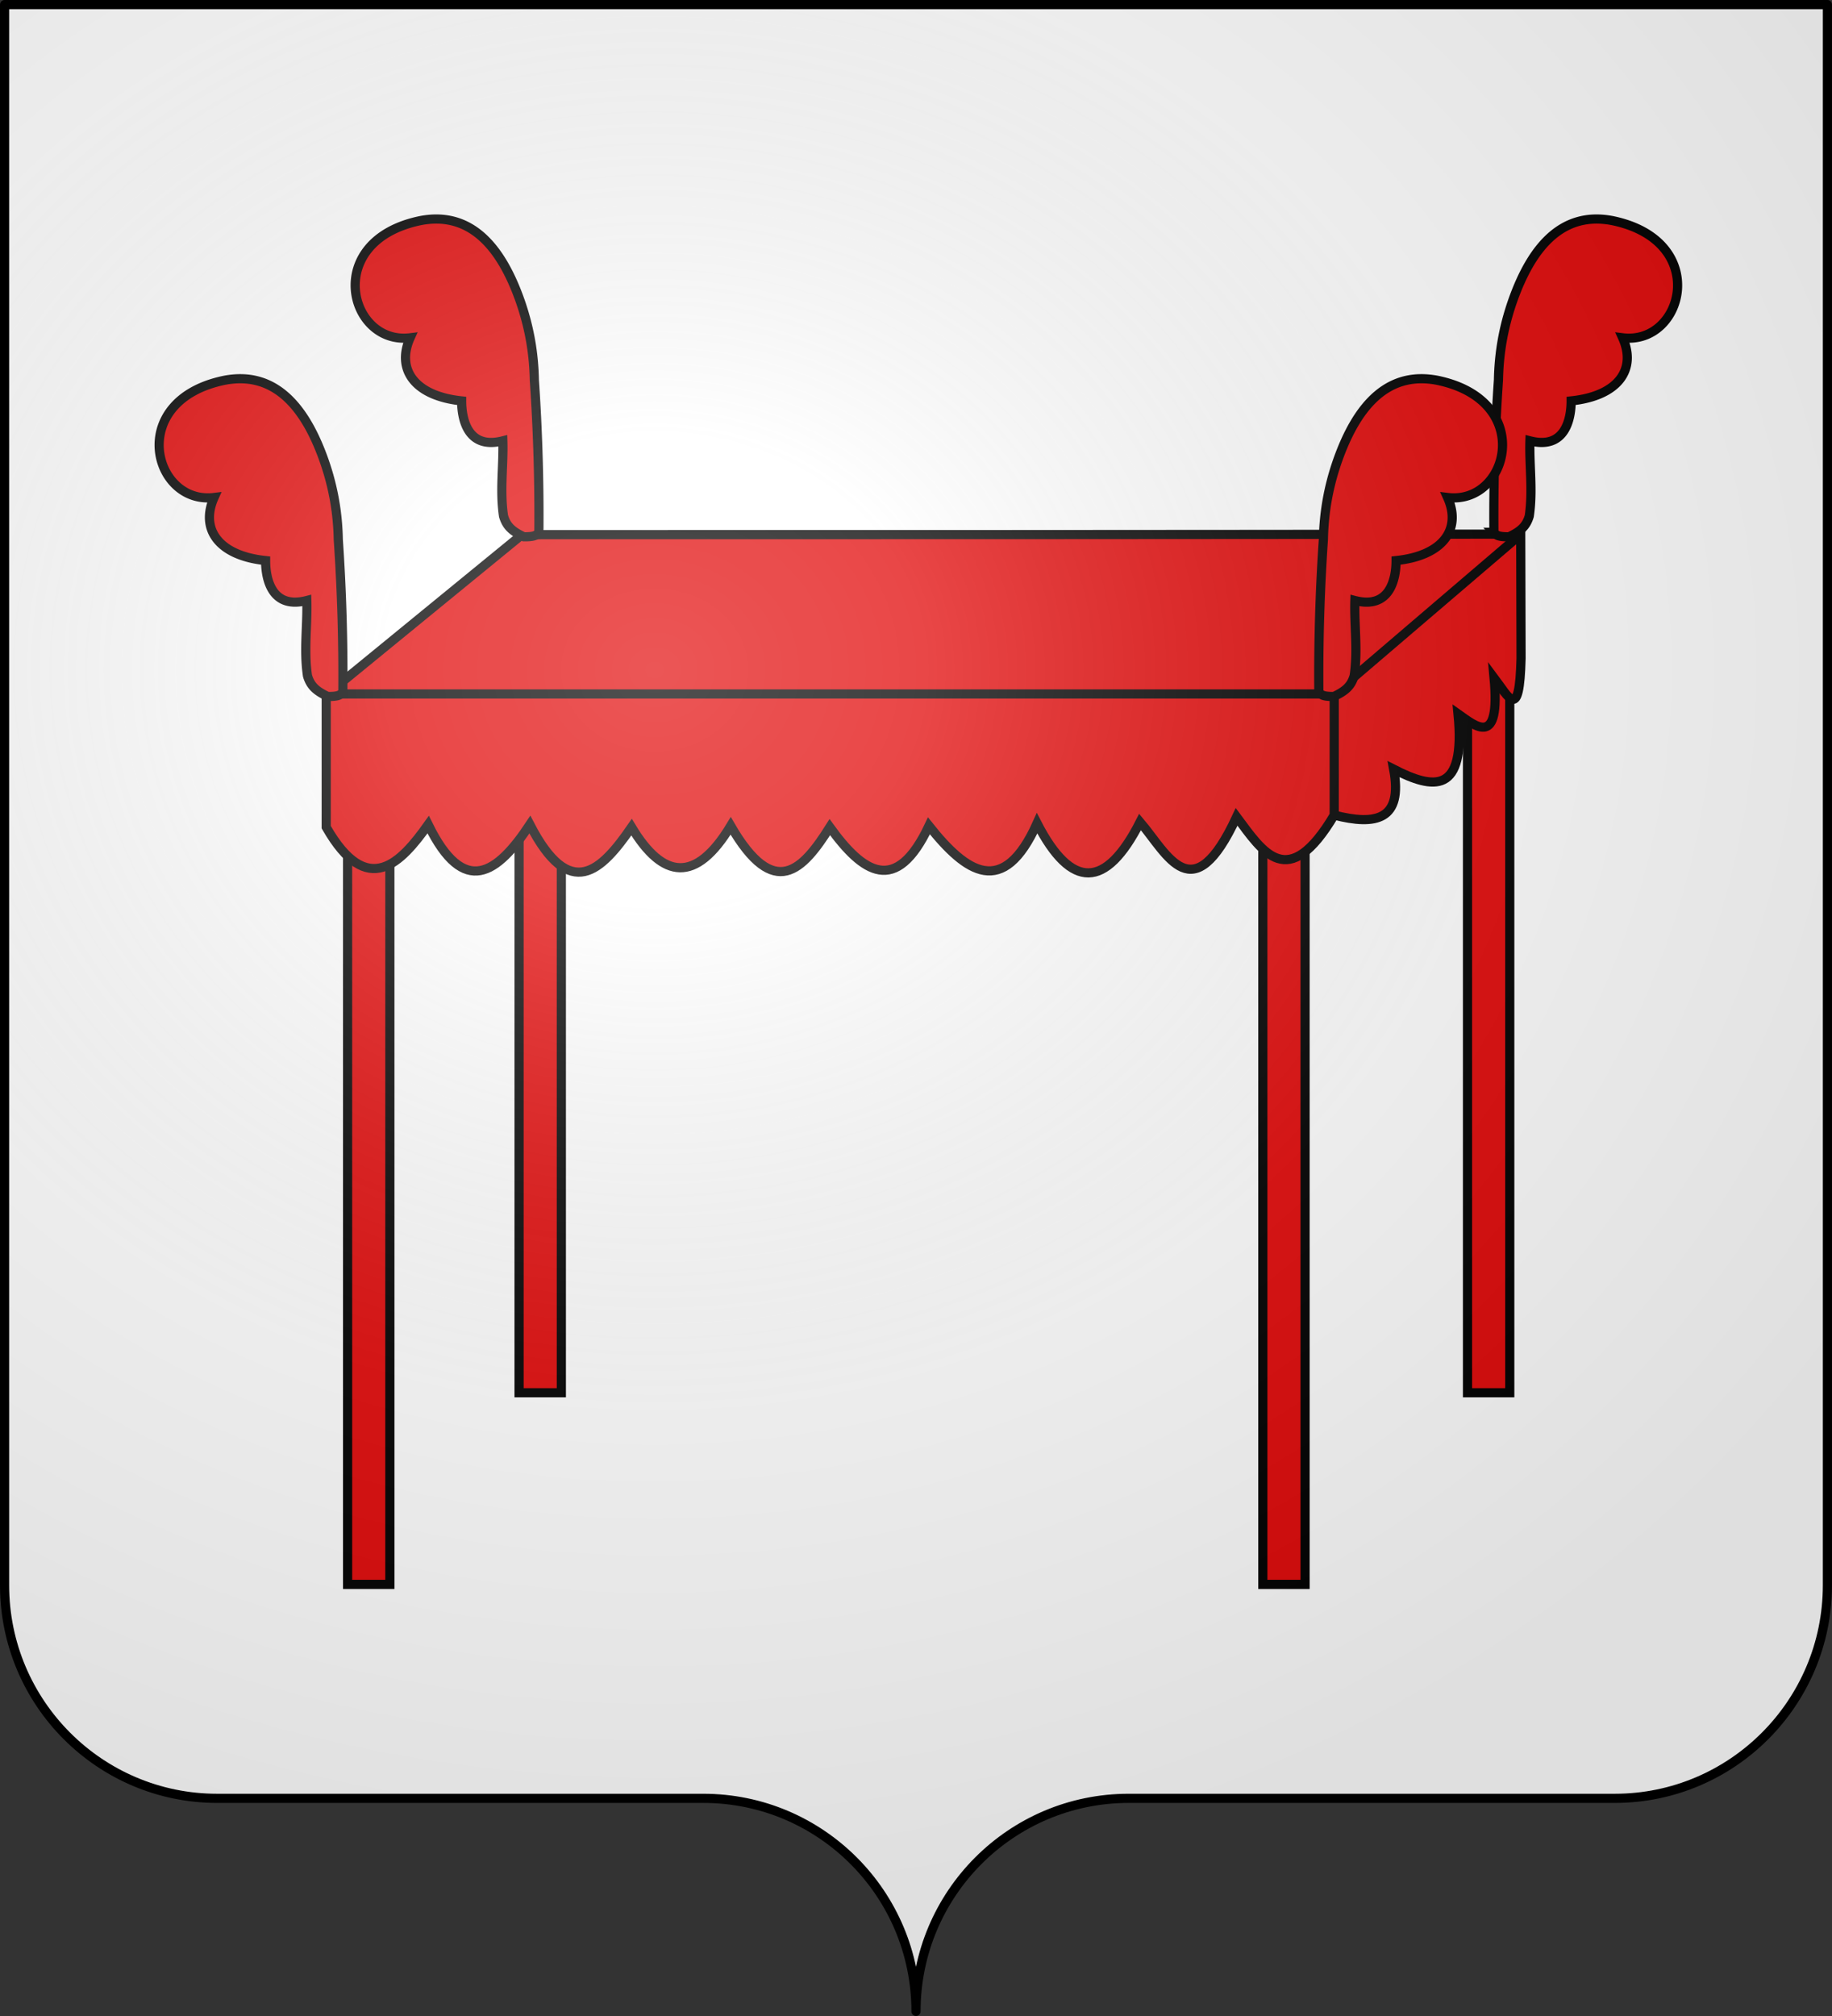
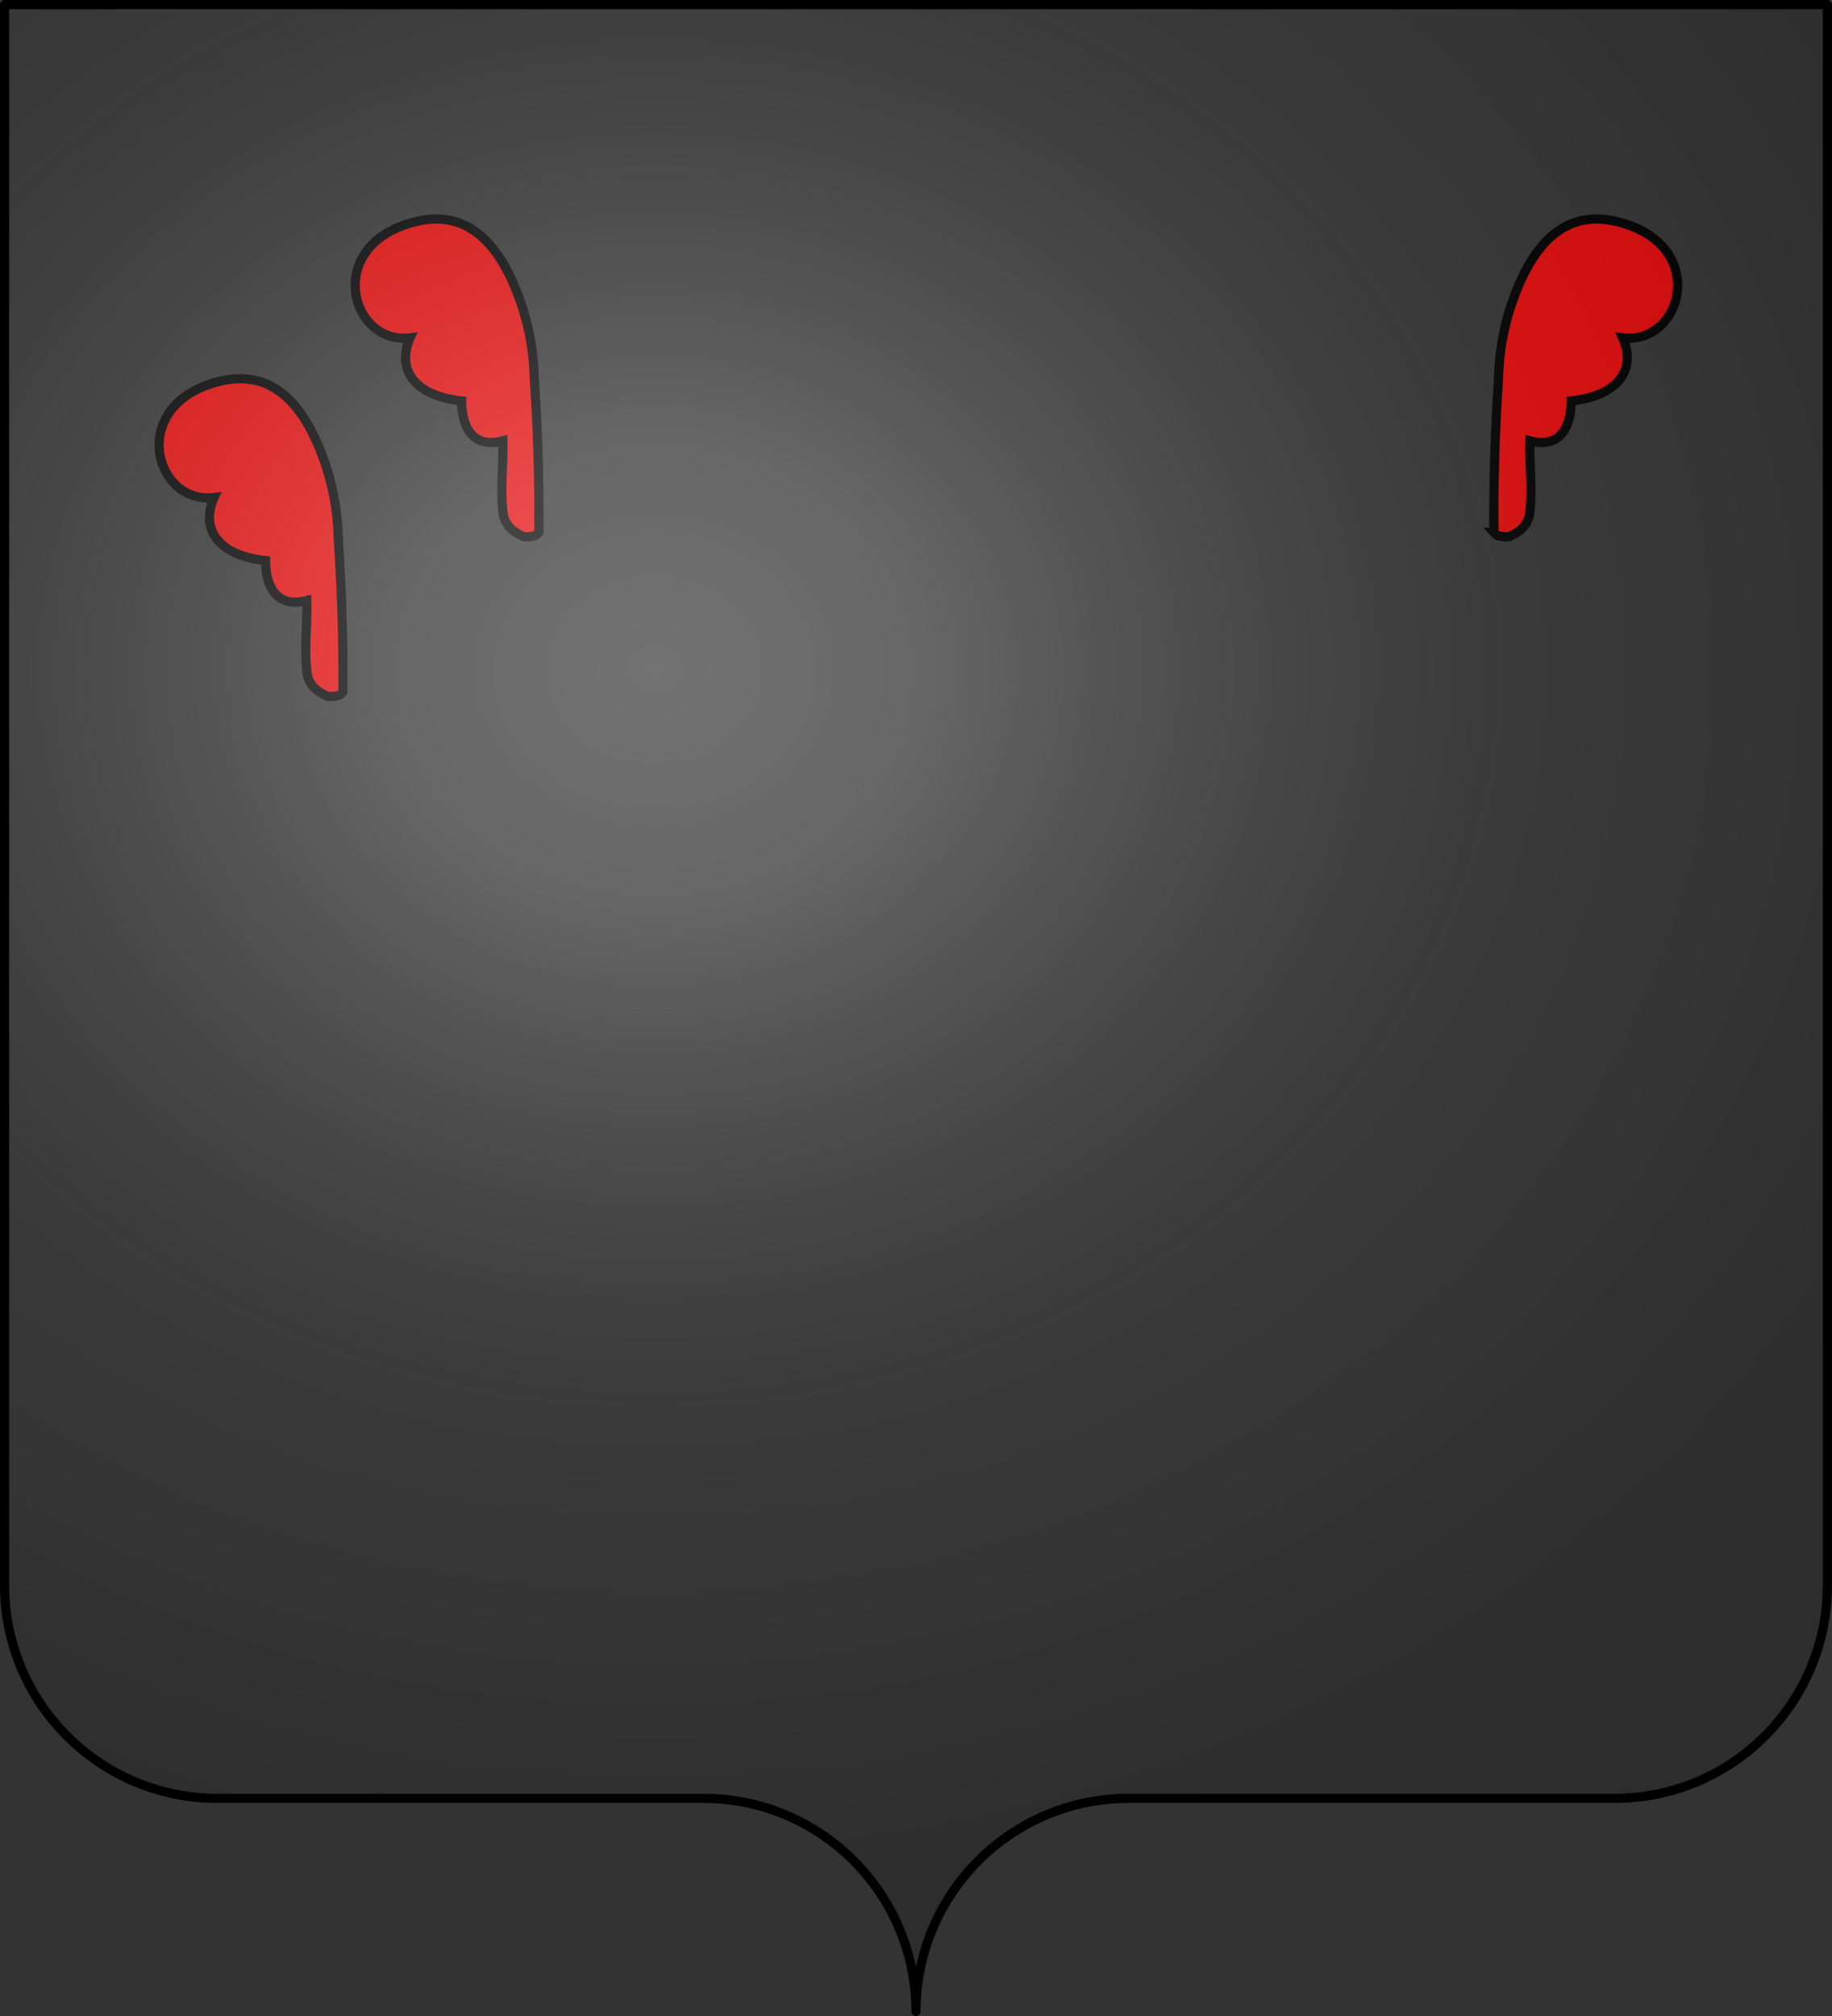
<svg xmlns="http://www.w3.org/2000/svg" xmlns:xlink="http://www.w3.org/1999/xlink" width="600.003" height="660" version="1.0">
  <rect width="100%" height="100%" fill="#333333" stroke="none" />
  <desc>Flag of Canton of Valais (Wallis)</desc>
  <defs>
    <g id="c">
-       <path id="b" d="M0 0v1h.5z" transform="rotate(18 3.157 -.5)" />
      <use xlink:href="#b" width="810" height="540" transform="scale(-1 1)" />
    </g>
    <g id="d">
      <use xlink:href="#c" width="810" height="540" transform="rotate(72)" />
      <use xlink:href="#c" width="810" height="540" transform="rotate(144)" />
    </g>
    <radialGradient xlink:href="#a" id="e" cx="285.186" cy="200.448" r="300" fx="285.186" fy="200.448" gradientTransform="matrix(1.551 0 0 1.35 -152.894 151.099)" gradientUnits="userSpaceOnUse" />
    <linearGradient id="a">
      <stop offset="0" style="stop-color:white;stop-opacity:.314" />
      <stop offset=".19" style="stop-color:white;stop-opacity:.251" />
      <stop offset=".6" style="stop-color:#6b6b6b;stop-opacity:.125" />
      <stop offset="1" style="stop-color:black;stop-opacity:.125" />
    </linearGradient>
  </defs>
  <g style="display:inline">
    <g style="fill:#fff">
      <g style="fill:#fff;stroke:none;display:inline">
-         <path d="M375 860.862c0-38.504 31.203-69.753 69.65-69.753h159.2c38.447 0 69.65-31.25 69.65-69.754V203.862h-597v517.493c0 38.504 31.203 69.754 69.65 69.754h159.2c38.447 0 69.65 31.25 69.65 69.753" style="fill:#fff;fill-opacity:1;fill-rule:nonzero;stroke:none;display:inline" transform="translate(-75 -202.362)" />
-       </g>
+         </g>
    </g>
  </g>
  <g style="display:inline">
-     <path d="M2150.403 214.523h14.51V491.18h-14.51zM2209.272 148.753h14.51v276.655h-14.51zM2464.603 214.523h14.51V491.18h-14.51zM2534.871 148.753h14.51v276.655h-14.51z" style="fill:#e20909;stroke:#000;stroke-width:3.146;stroke-miterlimit:4;stroke-opacity:1" transform="matrix(.954 0 0 .954 -1937.642 50.124)" />
-     <path d="M2143.06 185.594h346.05l63.918-54.656m-63.917 54.656v41.59m-278.833-96.246-67.218 54.978v45.4c14.236 24.885 25.747 12.112 35.006-.883 12.338 25.211 23.744 16.857 34.914 0 13.844 26.77 24.55 15.886 34.913.884 10.778 17.94 22.074 19.317 34.03-.442 15.032 25.97 24.795 15.06 34.03.442 11.342 15.685 22.685 23.59 34.029-.442 12.83 16.123 25.459 24.987 37.123-.884 11.785 22.846 23.57 22.674 35.355-.442 9.537 11.2 17.983 30.911 33.146-1.768 9.053 12.14 17.594 26.12 33.505-.597 14.375 3.667 23.644 1.707 20.412-15.755 13.542 6.902 24.846 9.006 22.097-19.003 5.99 4.2 14.633 11.946 12.374-12.374 5.124 6.797 8.716 15.169 9.264-6.63l-.115-42.676c-114.365.191-228.615.191-342.865.191z" style="fill:#e20909;stroke:#000;stroke-width:3.146;stroke-miterlimit:4;stroke-opacity:1" transform="matrix(.954 0 0 .954 -1937.642 50.124)" />
    <path d="M2148.77 184.913a683 683 0 0 0-1.562-52.286c-.176-9.42-1.789-18.13-4.665-26.519-7.233-20.943-18.38-31.227-34.432-28.145-33.894 6.99-24.516 42.835-3.536 40.217-4.814 10.703 1.32 19.946 17.678 21.655-.016 6.08 1.995 16.84 14.142 13.7.272 8.44-1.07 16.958.232 25.811 1.033 3.537 3.02 5.254 6.969 7.125 4.303.054 4.47-.812 5.174-1.558zM2216.074 130.112a683 683 0 0 0-1.562-52.285c-.176-9.422-1.789-18.131-4.665-26.52-7.233-20.943-18.38-31.227-34.432-28.145-33.894 6.99-24.516 42.835-3.536 40.217-4.814 10.704 1.32 19.946 17.678 21.655-.016 6.081 1.995 16.84 14.142 13.7.272 8.44-1.07 16.958.232 25.811 1.033 3.537 3.02 5.255 6.969 7.125 4.303.054 4.47-.812 5.174-1.558zM2543.937 130.112a683 683 0 0 1 1.562-52.285c.176-9.422 1.789-18.131 4.665-26.52 7.233-20.943 18.379-31.227 34.432-28.145 33.894 6.99 24.516 42.835 3.535 40.217 4.815 10.704-1.32 19.946-17.678 21.655.016 6.081-1.994 16.84-14.142 13.7-.272 8.44 1.07 16.958-.232 25.811-1.032 3.537-3.02 5.255-6.968 7.125-4.304.054-4.47-.812-5.174-1.558z" style="fill:#e20909;stroke:#000;stroke-width:3.146;stroke-linecap:butt;stroke-linejoin:miter;stroke-opacity:1" transform="matrix(.954 0 0 .954 -1937.642 50.124)" />
-     <path d="M2483.833 184.913a683 683 0 0 1 1.562-52.286c.176-9.42 1.788-18.13 4.665-26.519 7.233-20.943 18.379-31.227 34.432-28.145 33.894 6.99 24.515 42.835 3.535 40.217 4.815 10.703-1.32 19.946-17.678 21.655.016 6.08-1.994 16.84-14.142 13.7-.272 8.44 1.07 16.958-.232 25.811-1.032 3.537-3.02 5.254-6.968 7.125-4.304.054-4.47-.812-5.174-1.558z" style="fill:#e20909;stroke:#000;stroke-width:3.146;stroke-linecap:butt;stroke-linejoin:miter;stroke-opacity:1" transform="matrix(.954 0 0 .954 -1937.642 50.124)" />
  </g>
  <g style="display:inline">
    <path d="M76.5 203.862v517.491c0 38.505 31.203 69.755 69.65 69.755h159.2c38.447 0 69.65 31.25 69.65 69.754 0-38.504 31.203-69.754 69.65-69.754h159.2c38.447 0 69.65-31.25 69.65-69.755v-517.49z" style="fill:url(#e);fill-opacity:1;fill-rule:evenodd;stroke:none;stroke-width:3;stroke-linecap:butt;stroke-linejoin:miter;stroke-miterlimit:4;stroke-dasharray:none;stroke-opacity:1;display:inline" transform="translate(-75 -202.362)" />
  </g>
  <g style="display:inline">
    <path d="M302.06 658.5c0-38.504 31.203-69.753 69.65-69.753h159.2c38.446 0 69.65-31.25 69.65-69.754V1.5h-597v517.493c0 38.504 31.203 69.754 69.65 69.754h159.2c38.446 0 69.65 31.25 69.65 69.753" style="fill:none;fill-opacity:1;fill-rule:nonzero;stroke:#000;stroke-width:3;stroke-linecap:round;stroke-linejoin:round;stroke-miterlimit:4;stroke-dasharray:none;stroke-dashoffset:0;stroke-opacity:1;display:inline" transform="translate(-2.06)" />
  </g>
</svg>